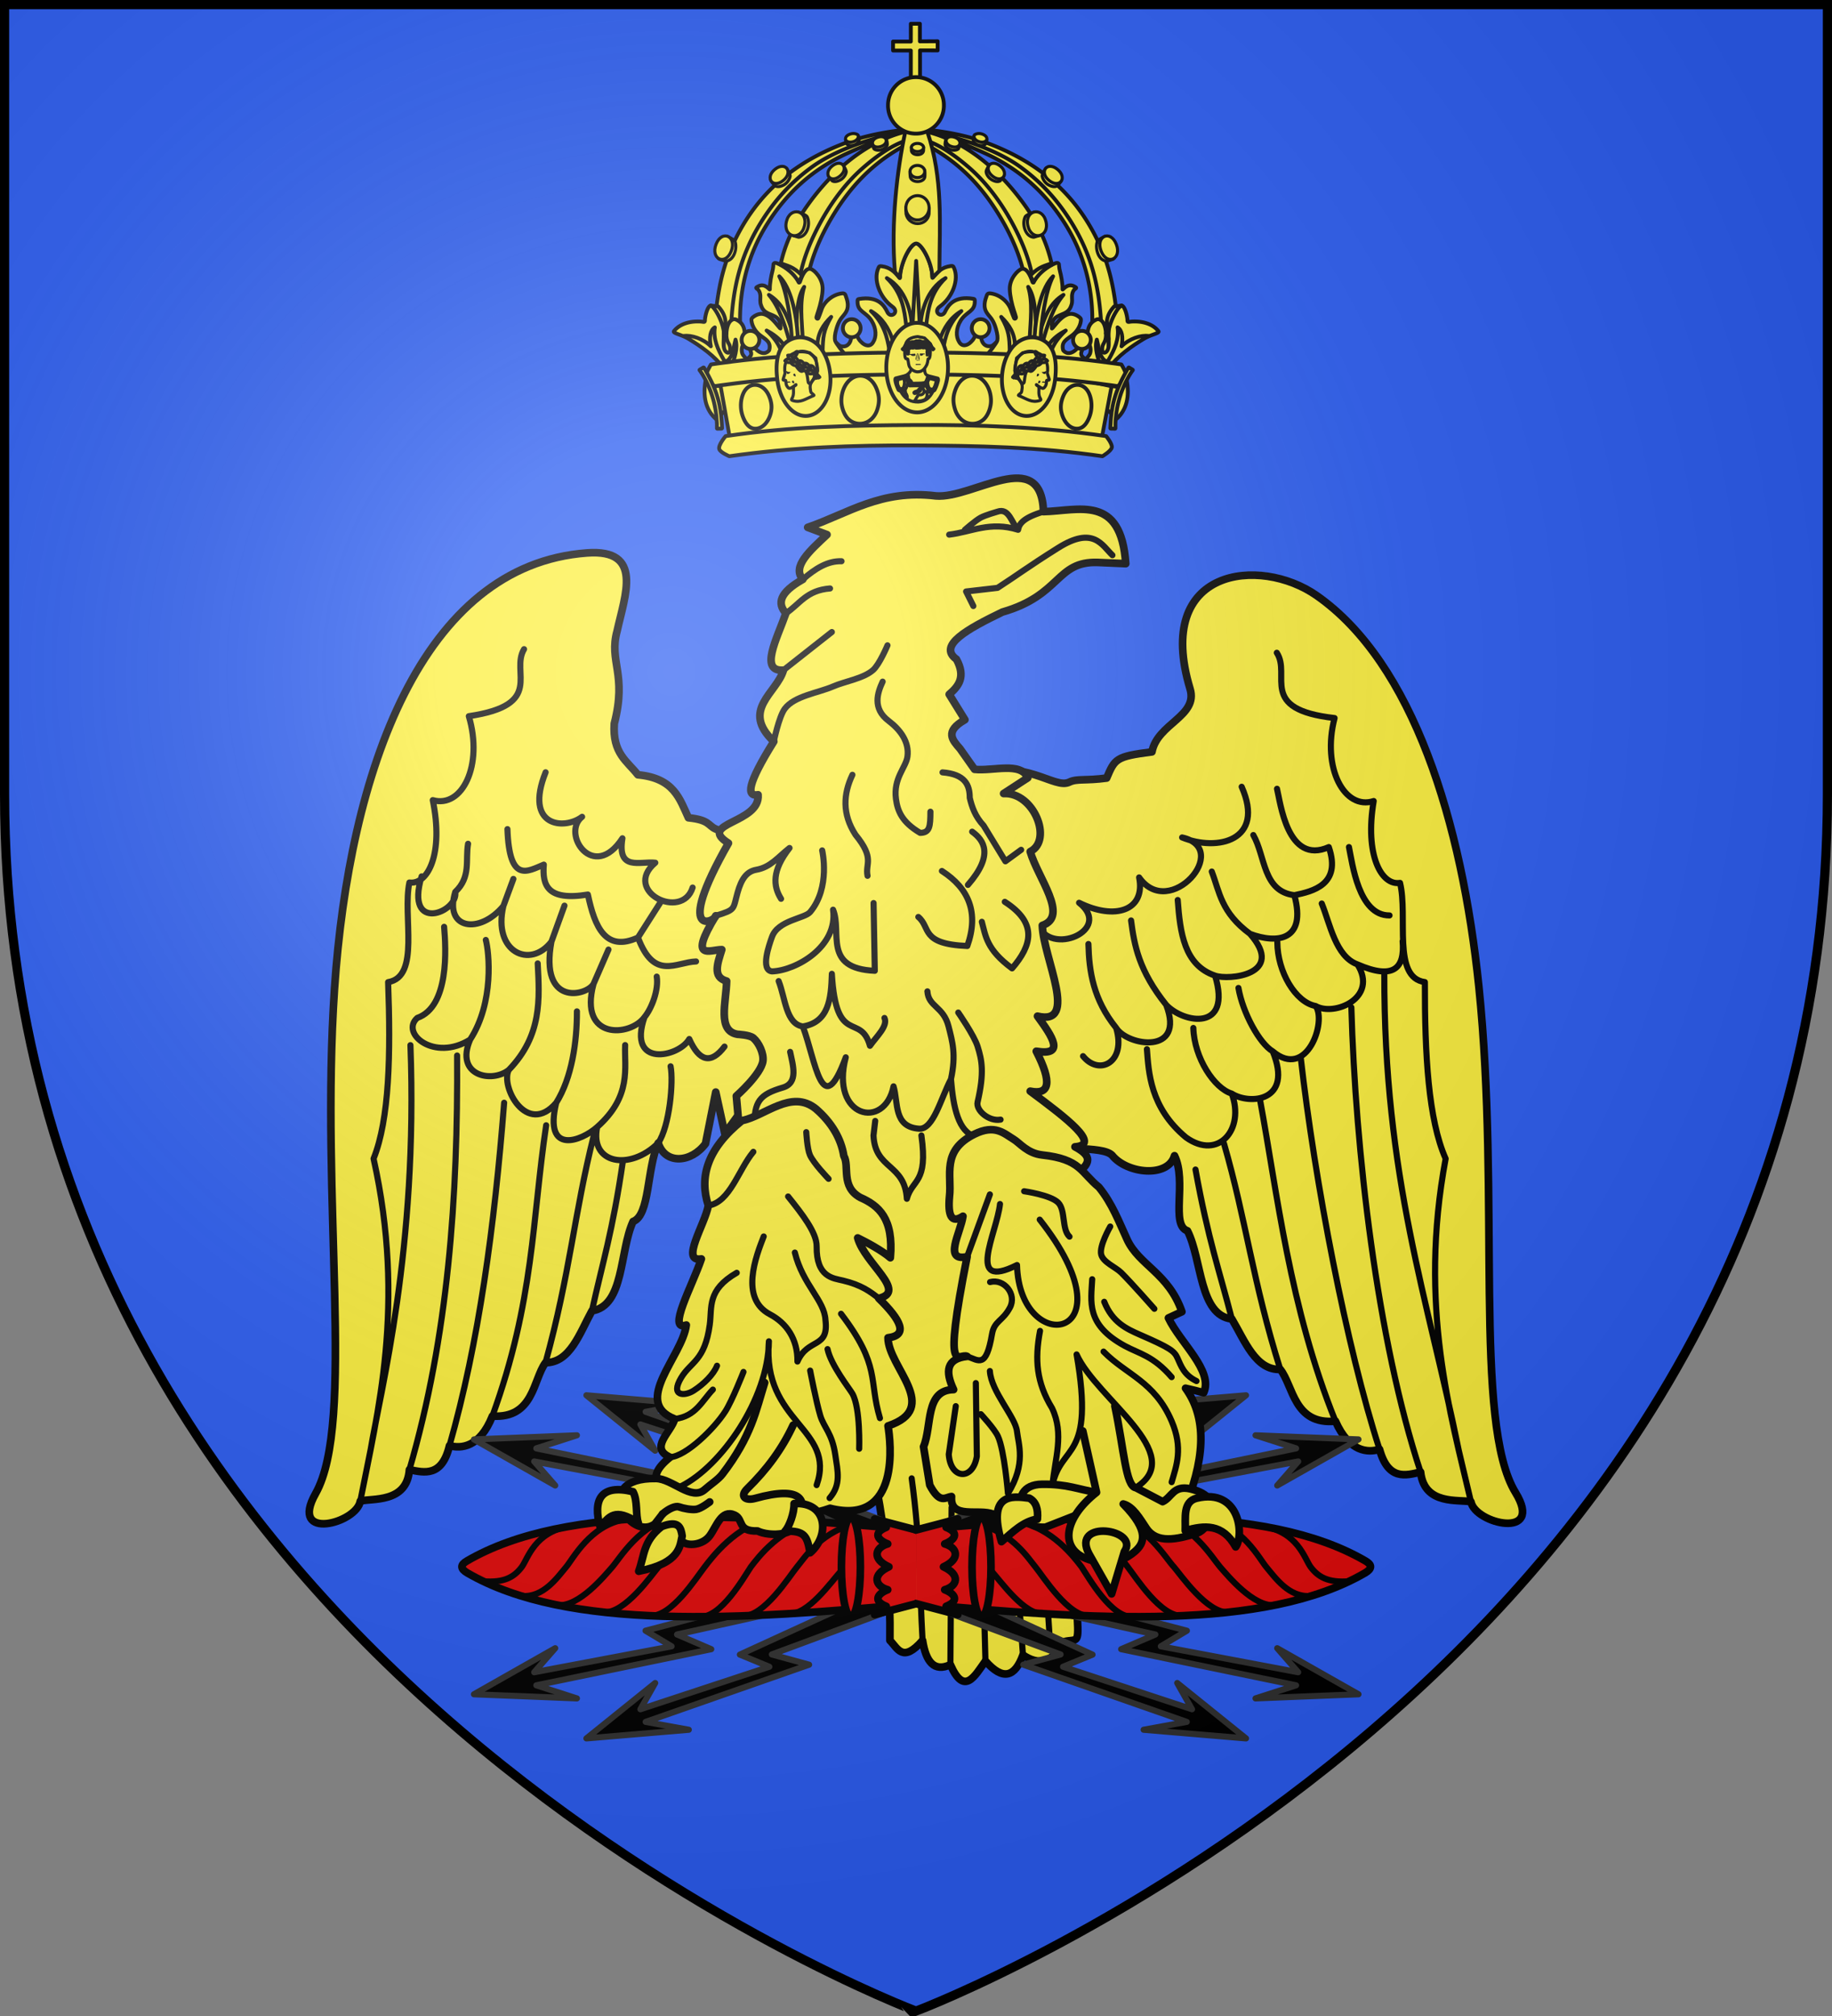
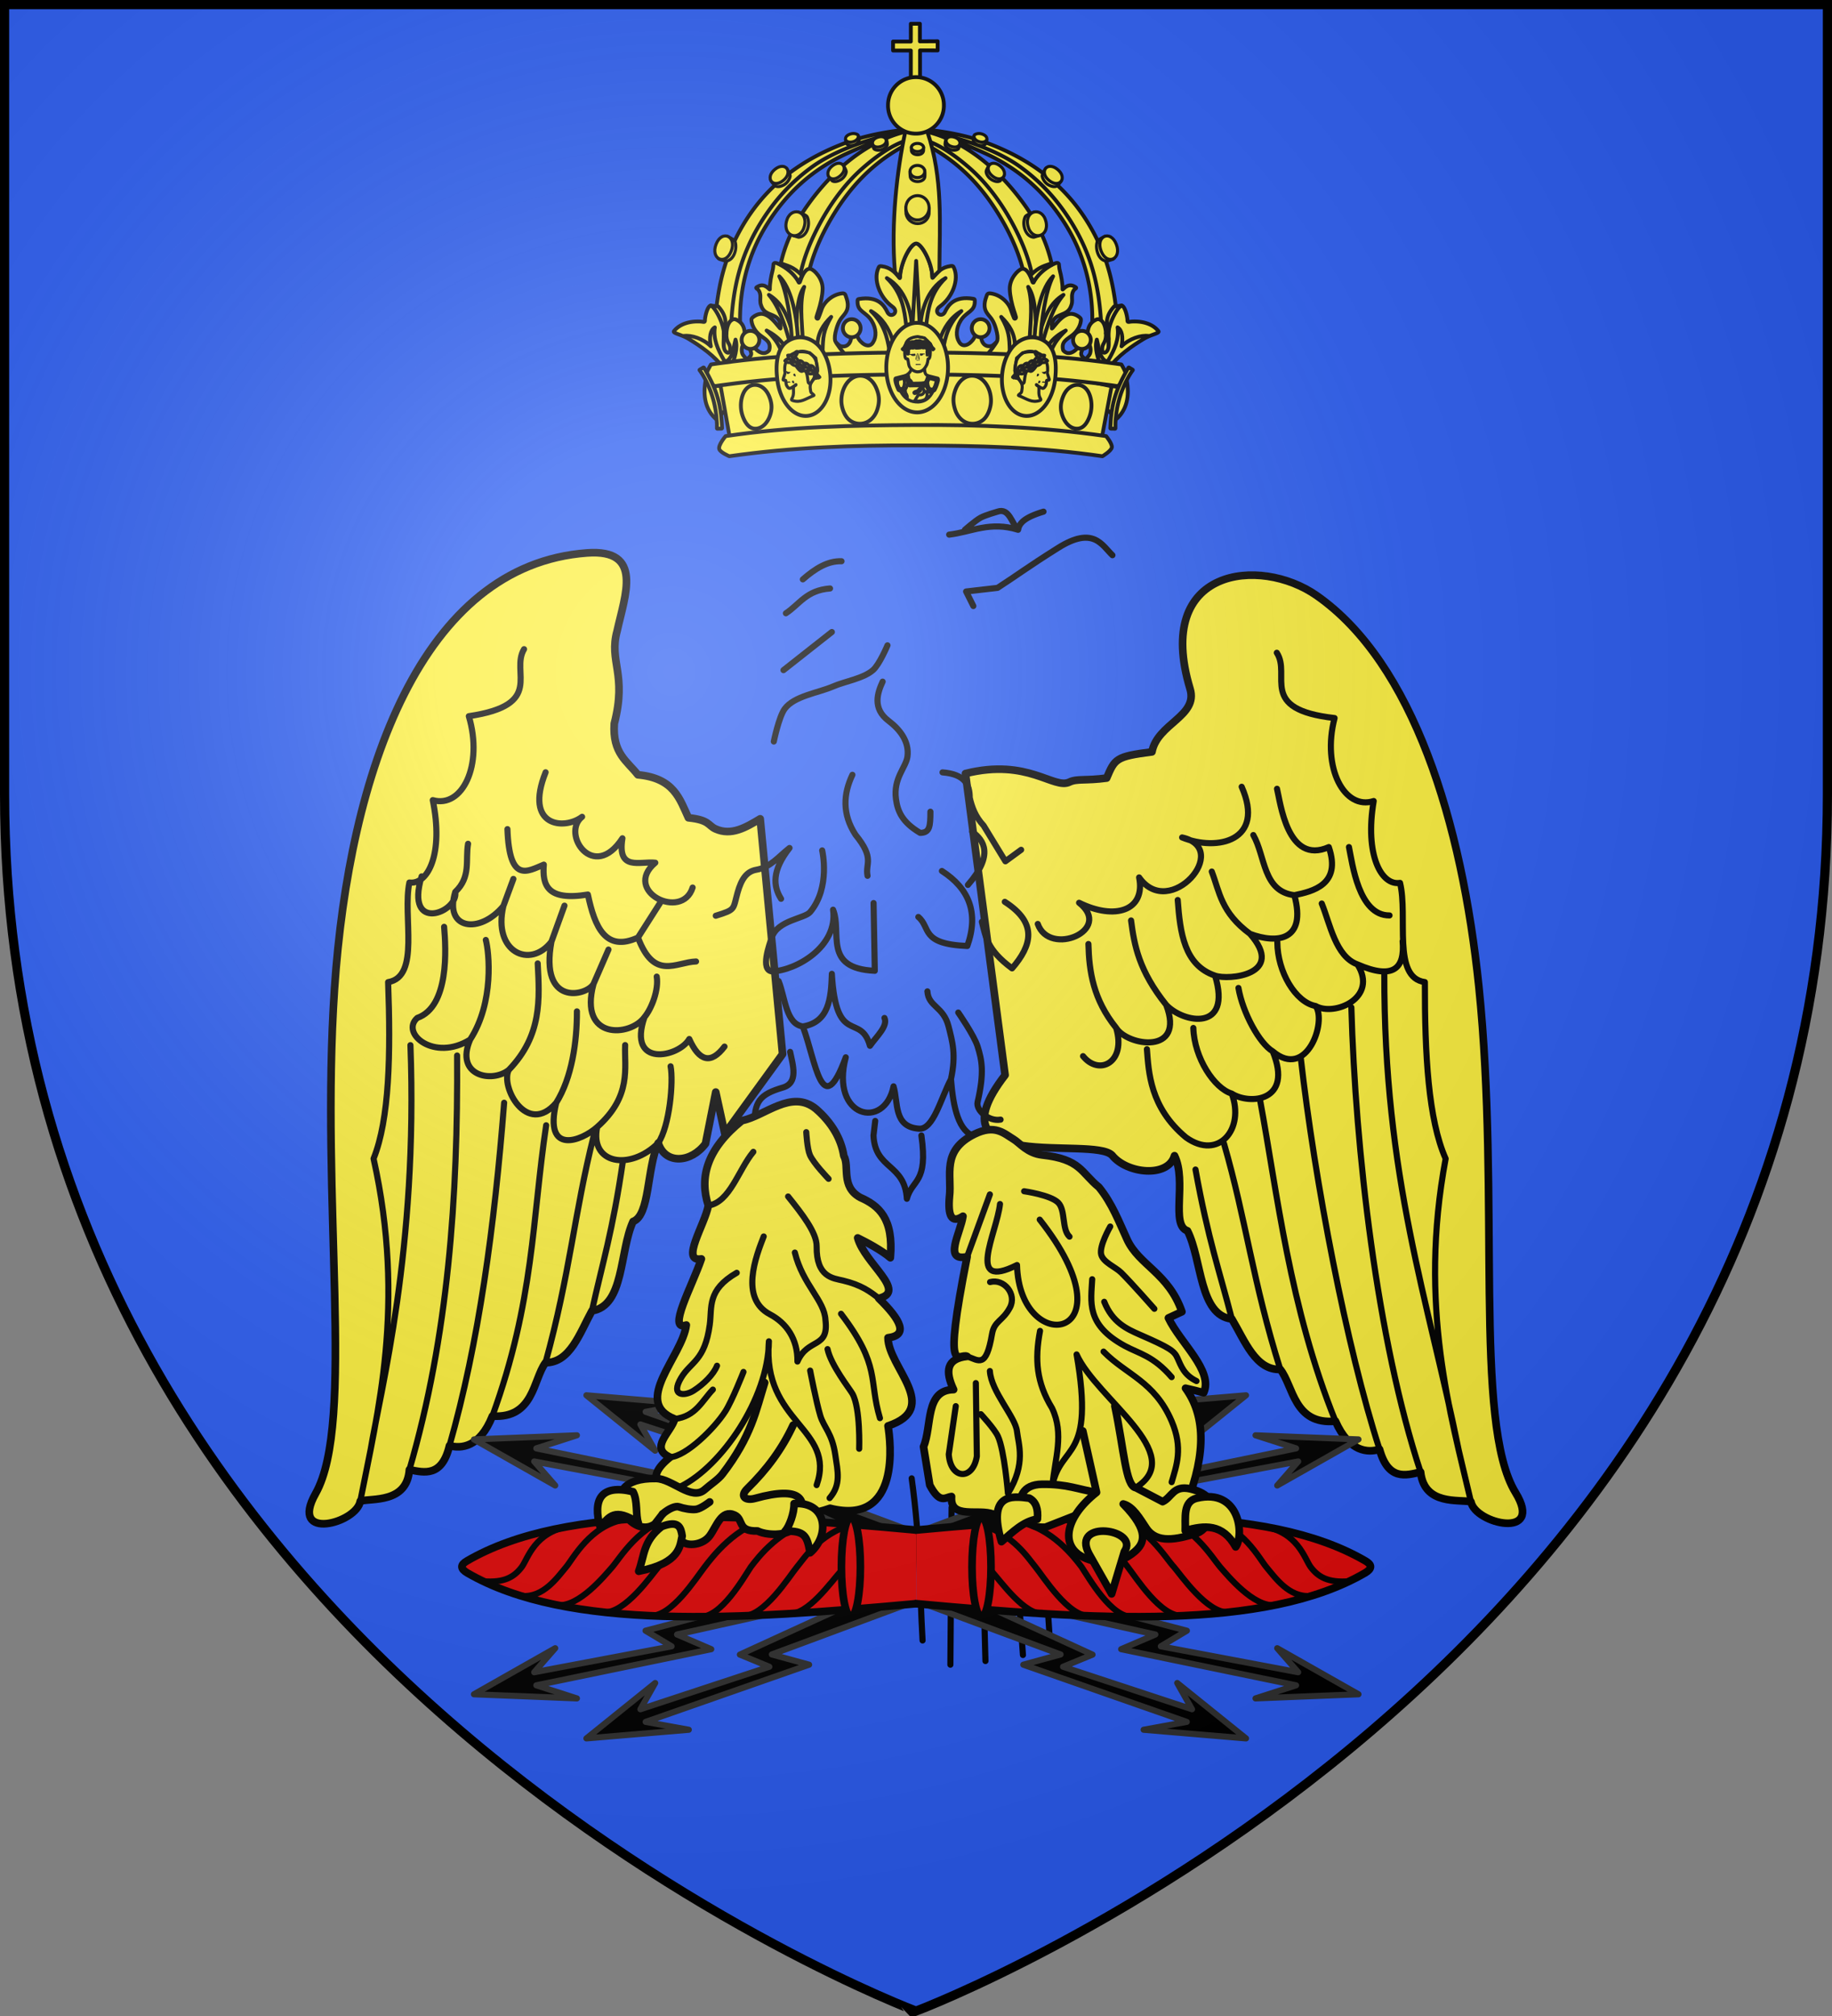
<svg xmlns="http://www.w3.org/2000/svg" xmlns:xlink="http://www.w3.org/1999/xlink" width="600" height="660">
  <rect width="100%" height="100%" fill="#808080" stroke="none" />
  <radialGradient id="d" cx="220" cy="220" r="405" gradientUnits="userSpaceOnUse">
    <stop offset="0" stop-color="#fff" stop-opacity=".31" />
    <stop offset=".19" stop-color="#fff" stop-opacity=".25" />
    <stop offset=".6" stop-color="#6b6b6b" stop-opacity=".125" />
    <stop offset="1" stop-opacity=".125" />
  </radialGradient>
  <path fill="#2b5df2" d="M1.5 1.5h597V260c0 286.31-298.5 398.5-298.5 398.5S1.5 546.31 1.5 260z" />
  <g stroke="#000" stroke-linecap="round" stroke-linejoin="round" stroke-width="2.485">
    <g stroke-width="2.483">
      <path fill="#fcef3c" d="M249.224 254.554c-4.624 2.778-9.36 5.612-14.539 3.288-2.428-1.09-1.95-2.932-8.804-3.62-2.865-6.142-4.655-12.892-16.448-13.98-3.42-4.418-8.305-6.921-7.666-16.632 4.21-16.239-1.84-20.119.926-30.132 2.529-11.572 8.661-26.698-9.752-25.365-53.859 3.898-77.38 71.289-82.16 141.613-4.693 69.043 6.869 141.096-6.158 164.187-8.809 15.615 13.412 9.638 14.538 2.453 3.68-1.003 15.172.792 15.97-10.205 4.85.985 10.61 2.427 13.038-7.82 3.661 1.017 9.856.693 13.952-9.61 13.5.853 13.222-11.863 17.271-17.357 8.01.025 11.138-9.624 15.113-16.864 10.557-1.583 8.929-19.343 13.372-29.042 5.512-2.007 4.408-17.096 8.184-25.507 2.306 7.152 10.79 6.385 15.373.205l3.334-16.77 2.95 13.515 18.783-25.86z" transform="matrix(1.007 0 0 1.007 -1.996 11.726)" />
      <path fill="none" stroke-width="1.987" d="M216.06 359.961c3.702-5.499 5-20.008 4.02-24.941m-23.876 19.744c11.375-10.113 8.78-19.338 9.099-26.646m-22.424 18.765c5.108-8.15 6.775-19.929 6.736-29.728m-51.912 2.127c10.452-3.676 9.326-22.559 8.72-29.609m8.473 36.66c7.877-12.153 6.143-28.509 5.086-32.397m7.482 42.256c10.884-11.253 9.987-23.162 9.402-34.627m-26.82-23.246c5.2-4.883 3.248-10.391 4.167-15.648m11.49 20.23 3.252-8.808m12.377 20.393 4.233-11.702m9.454 25.454 4.858-11.174m11.715 21.967c2.363-2.837 4.673-8.953 3.982-13.175m-6.097-12.703 7.41-11.61m-81.418 46.594c2.478 66.436-9.757 112.327-12.954 131.547m12.617 6.477c12.632-43.338 15.819-88.633 15.516-134.652m-2.479 126.832c9.528-33.346 14.641-71.367 17.778-111.48m-3.826 101.87c13.624-37.497 12.918-63.994 17.491-94.543m-.22 77.186c7.974-28.85 9.337-48.516 15.69-73.789m-.577 56.925c3.365-15.32 6.745-25.779 10.084-48.794m-32.165-166.314c-4.536 7.537 6.943 18.102-17.964 21.786 4.768 16.048-2.193 30.04-11.73 27.294 3.58 17.315-1.504 27.58-7.599 26.78-2.288 10.816 3.678 30.643-6.92 32.387.863 23.41.435 44.556-4.73 57.395 10.59 47.355 1.214 83.04-4.32 111.322m108.088-199.468c-3.411 10.94-23.062 1.163-12.14-8.07-4.909-.583-12.462 2.896-10.692-7.942-9.407 14.438-20.031-1.545-13.112-6.986-5.807 4.414-18.97 3.282-11.872-14.47m48.925 61.506c-6.539.201-13.595 6.32-18.881-7.783-10.517 4.824-14.058-3.362-16.295-13.98-13.329 2.188-14.85-3.12-14.332-9.721-5.391 2.207-11.199 6.16-11.836-11.546m70.601 70.7c-4.401 5.817-8.21 4.856-11.463-2.462-3.398 5.99-20.264 9.47-14.56-7.113-4.566 6.4-21.511 7.605-16.573-10.793-2.39 4.032-17.586 7.32-13.687-13.752-6.937 9.04-19.153 3.362-15.629-11.586-7.683 9.273-19.399 7.722-15.657-4.581 1.14 6.57-16.526 13.685-10.945-5.045m76.96 86.687c-9.208 9.113-22.327 6.845-19.857-5.197-5.068 4.533-17.463 9.38-13.325-7.88-9.532 11.09-18.276-5.344-15.415-10.692-5.46 4.395-17.655 1.933-12.568-9.859-11.675 7.306-22.848-2.067-17.193-7.051" transform="matrix(1.007 0 0 1.007 -1.996 11.726)" />
    </g>
    <g stroke-width="2.472">
      <path fill="#fcef3c" d="M317.13 238.626c20.205-5.06 28.612 5.258 33.706 2.755 2.388-1.174 5.21-.366 12.034-1.294 2.65-6.238 2.928-6.983 14.676-8.482 1.74-9.189 15.026-11.525 12.348-20.396-11.855-39.271 22.593-43.063 40.96-30.254 31.391 21.89 47.114 73.563 52.59 126.658 7.1 68.837-1.939 141.249 11.885 163.87 9.349 15.3-13.067 10.102-14.442 2.96-3.714-.874-15.135 1.321-16.318-9.641-4.812 1.153-10.518 2.796-13.302-7.36-3.623 1.144-9.825 1.037-14.279-9.118-13.462 1.324-13.628-11.393-17.866-16.743-8.004.305-11.467-9.23-15.692-16.326-10.606-1.213-9.599-19.019-14.378-28.558-5.578-1.812-.136-16.05-4.203-24.323-2.055 7.227-15.427 5.876-20.222-.14-6.217-6.382-59.855 6.652-34.661-25.97z" transform="matrix(1.011 0 0 1.011 -4.419 11.998)" />
      <path fill="none" stroke-width="1.978" d="M444.104 300.416c11.833 5.154 15.367 1.169 14.642-7.508m-23.91-30.47c-13.457 5.955-15.7-14.633-16.783-18.88m5.619 34.456c-10.218-1.238-9.34-12.549-13.293-19.475m-44.43 62.449c-7.441-9.24-8.76-18.225-8.988-27.163m25.187 19.69c-8.852-11.07-10.321-19.276-11.37-27.32m27.203 17.86c-9.994-3.366-11.31-13.886-12.09-24.483m23.421 10.957c-9.41-6.945-9.842-13.513-12.393-20.17m-8.342 86.094c-11.722-9.71-12.092-21.28-12.666-28.573m27.473 14.377c-5.589-1.655-12.133-11.453-12.436-21.247m53.156-20.594c-7.066-2.561-8.831-13.025-11.555-19.708m-1.986 33.185c-6.487-1.174-12.365-11.035-12.405-20.64m-1.508 35.306c-4.251-2.494-9.708-12.446-11.086-20.507m48.938-23.487c-10.035.09-12.039-16.913-13.14-22.134m11.448 40.743c-.158 66.48 14.212 105.671 24.137 154.692m-12.378 6.936c-14.137-42.87-21.127-104.454-22.43-150.455m9.128 143.094c-10.686-32.993-20.981-86.768-25.516-126.747m11.237 117.63c-14.924-36.998-18.8-73.69-24.437-104.06m6.571 87.317c-8.976-28.555-11.025-48.16-18.255-73.195m2.563 56.87c-3.898-15.195-7.641-25.529-11.78-48.413m26.339-167.334c4.796 7.374-6.307 18.333 18.713 21.145-4.205 16.205 3.24 29.946 12.676 26.868-2.973 17.43 2.465 27.512 8.528 26.499 2.665 10.73-2.606 30.752 8.047 32.125-.045 23.425 1.12 44.543 6.73 57.194-8.93 47.696 1.686 83.032 8.204 111.103m-140.333-187.12c3.791 10.814 24.616 1.985 13.38-6.86 11.627 5.736 21.597 2.564 19.45-8.206 9.905 14.1 30.227-9.328 13.928-12.942 11.438 4.648 27.008 1.08 19.294-16.413m-51.388 87.23c5.204 6.497 14.082 2.025 10.73-9.144 3.605 5.868 22.48 8.901 16.2-7.473 5.62 5.996 21.41 8.754 15.833-9.46 4.338 1.57 23.054-.208 11.331-13.526 8.736 3.274 18.404 2.3 14.36-12.515 5.963-1.23 15.332-3.41 11.163-15.576m-46.258 94.015c10.52 7.56 19.131-2.689 14.807-14.196 5.715 3.685 20.053 2.702 13.266-13.698 11.149 9.463 17.576-9.831 13.913-14.666 6.081 3.487 20.41-2.627 13.541-13.477" transform="matrix(1.011 0 0 1.011 -4.419 11.998)" />
    </g>
    <g stroke-width="2.482">
-       <path fill="#fcef3c" d="M366.299 171.757c-1.514-22.662-15.264-17.182-26.748-16.913-.783-21.663-22.969-4.087-35.007-5.114-17.91-2.208-28.567 5.739-41.695 10.227l6.294 2.36c-5.495 5.17-11.531 10.401-7.867 14.554-7.567 4.244-8.41 7.816-5.507 11.013-2.949 8.36-8.754 19.059-.787 18.488-2.18 7.493-14.016 12.917-3.146 23.207-8.714 13.946-8.951 18.003-5.114 17.307.782 9.318-20.091 9.14-9.637 15.734-18.045 31.67-4.178 25.555-4.13 23.6-9.051 14.872-1.894 11.041 1.967 11.014-1.326 4.334-3.187 8.936 1.573 10.227-.16 6.918-3.101 16.22 3.54 17.307 0 0 3.91.167 5.114 1.18 1.861 1.566 3.45 5.06 3.146 7.474-.536 4.261-8.653 11.407-8.653 11.407l1.967 22.027c27.257 44.986 48.813 93.35 47.988 154.977 2.535 2.511 4.104 7.439 10.62 0 1.094 6.946 3.763 10.349 9.047 7.867 4.514 10.292 7.903 3.7 11.407-1.18 5.723 6.534 9.615 5.127 12.193-1.966 4.937 3.342 9.485 2.803 13.374-4.327 4.02-1.023 4.859 1.169 4.327-7.474-6.294-101.09 20.064-82.917-.393-144.357 3.04-2.698 6.736-5.331-.394-9.047 8.624-.641-2.64-9.238-14.554-18.094 6.281 1.299 7.223-2.742 1.967-12.98 9.544 1.576 5.233-4.764.394-11.407 13.607 3.25 1.911-18.805 1.573-29.5 8.75-2.968-1.448-15.41-3.934-23.995 7.483-3.798 1.075-19.454-8.653-18.88l7.867-5.114c-2.26-5.304-11.328-2.099-17.307-2.753l-4.72-6.687c-2.457-2.816-5.16-5.604 1.573-9.44l-5.114-8.26c3.083-2.655 5.48-5.652 2.36-11.407-6.2-4.456 3.607-9.853 14.948-15.34 19.194-5.495 17.386-16.62 31.074-16.128z" transform="matrix(1.007 0 0 1.007 -.168 11.574)" />
      <path fill="none" stroke-width="1.986" d="M341.518 520.26c-.926-12.677-1.27-26.864-1.573-36.581m-7.08 42.875-2.754-38.155m-9.44 40.121-1.18-44.054M309.264 529.7l.393-51.134m-9.44 43.267c-.997-17.203-.674-31.766-3.54-52.708m3.16-111.47c2.24 15.765-3.003 14.072-4.73 20.582-.693-11.54-10.351-9.43-10.847-20.583l.557-4.728m-51.862-66.706c6.569-2.029 5.552-1.991 7.08-7.473 1.267-4.545 3.01-6.936 6.097-7.474 4.667-.813 7.118-4.176 10.817-7.08-5.717 7.307-5.388 12.346-2.753 16.52m52.511-41.104c7.277.59 8.86 4.027 8.85 8.26.72 3.016 1.731 6.032 4.524 9.047l7.08 11.604 5.113-3.737m-17.307 11.407c8.567-9.823 5.173-14.55 1.377-17.307m10.62 22.814c10.772 6.909 8.802 14.204 2.36 21.634-8.315-6.127-8.574-10.528-9.833-15.144m6.097 64.312c-3.819.694-8.095-3.03-7.474-5.704 2.248-9.671 1.393-13.634 0-18.093-1.135-3.633-6.293-11.014-6.293-11.014m-66.279 37.17c-.143-8.26 1.627-10.535 9.244-12.783 5.136-1.516 3.26-7.275 2.36-11.603m30.68-11.014c1.192 2.62-2.533 5.944-4.72 9.047-3.039-10.953-11.001.426-12.39-23.404-.24 8.065-.965 15.736-9.44 17.11-5.494-.814-5.682-9.209-7.867-14.75m56.051 31.86c1.72-7.961.481-12.082-.786-17.11-1.655-6.565-6.538-6.347-6.884-11.407m-40.514 11.407c4.278 11.349 6.173 31.244 13.964 10.03-5.153 19.636 12.653 23.859 15.537 9.44 1.603 5.411-.069 13.161 8.26 13.768 4.71.393 7.128-9.917 10.423-16.127.742 9.362 2.444 17.124 7.867 18.684m-30.09-147.898c-1.667 3.597-3.447 8.689 1.966 12.784 3.735 2.826 6.753 6.792 6.097 11.604-.479 3.51-4.645 7.027-3.737 13.767.53 3.934 1.962 7.523 7.867 11.013 3.178-.02 3.313-2.144 3.344-6.883M282.32 273.24c-.812-4.125 2.473-5.518-3.934-13.374-4.363-6.778-3.946-13.215-.983-19.47m6.883 41.694.394 22.028c-17.078-.763-10.547-12.543-13.57-19.864 1.66 12.07-12.115 19.81-19.864 20.06-3.864-.444-.897-8.7 0-11.21 1.94-5.435 10.635-5.98 12.39-8.064 6.768-8.034 3.933-20.06 3.933-20.06m38.941 6.687c8.73 5.64 12.112 13.506 8.26 24.387-15.375-.63-11.789-6.001-15.93-9.44m-47.004-57.035s1.638-8.03 3.54-10.62c3.077-4.193 10.965-5.2 15.733-7.277 3.858-1.68 9.803-2.553 12.98-5.31 2.118-1.838 4.72-8.064 4.72-8.064m-33.827 8.064 15.734-12.39m-14.947-6.098c4.458-2.921 6.626-7.48 14.357-8.063m-8.85-2.95c3.979-3.484 8.087-6.066 12.587-5.9m57.428-10.227c-2.078-2.08-2.92-7.245-6.687-5.9 0 0-3.967 1.126-5.507 1.966-1.699.927-5.113 3.934-5.113 3.934m25.567-5.9c-6.56 1.966-7.925 3.933-8.26 5.9-9.166-2.86-15.121.7-22.42 1.573m53.1 6.687c-3.417-3.269-6.193-9.599-17.7-2.36-10.149 6.385-13.254 8.845-19.667 12.98l-10.227 1.18 2.36 4.72" transform="matrix(1.007 0 0 1.007 -.168 11.574)" />
    </g>
    <g stroke-width="2.481" transform="matrix(1.008 0 0 1.008 -5.834 11.04)">
      <g id="b" stroke="#000" stroke-linecap="round" stroke-linejoin="round" stroke-width="2.481">
        <use xlink:href="#a" width="600" height="660" stroke-linejoin="bevel" transform="matrix(1 0 0 -1 0 995.867)" />
        <path id="a" fill-rule="evenodd" stroke="#313131" stroke-linecap="round" stroke-linejoin="round" stroke-width="1.985" d="m213.86 544.185 4.808-8.527-22.352 17.996 33.27-2.81-14.017-2.558 53.11-18.576-12.108-3.326 44.404-16.5-.096-8.504-54.7 25.056 9.58 3.946-41.9 13.803zm-34.496-12.023 6.818-7.805-26.407 14.963 33.451 1.34-13.18-4.249 56.84-11.735-11.112-4.77 58.474-13.033 1.547-6.637-70.267 18.437 8.47 5.07z" />
        <path fill="#e20909" d="M303.474 485.983c-57.559-5.272-113.46-8.952-145.99 10.045-1.043.61-1.636 1.226-1.611 1.898.024.673.667 1.35 1.764 1.987 32.553 18.898 88.369 15.248 145.838 9.984" />
        <path fill="none" stroke-width="1.985" d="M279.24 499.032c-3.5 3.91-10.986 14.599-17.152 14.111m2.675-15.212c-2.454 2.962-10.834 16.468-17.759 15.92m2.76-15.92c-2.358 3.505-9.774 16.736-16.7 16.189m16.7-16.189c2.247-2.952 9.652-12.783 20.817-14.668m-35.815 14.668c-2.836 3.641-10.881 16.415-17.806 15.867m17.806-15.867c2.151-2.816 10.218-13.648 21.383-15.533m-36.382 15.533c-2.071 2.351-10.89 15.276-17.814 14.728m17.814-14.728c2.534-2.612 9.206-14.242 20.37-16.128m-35.368 16.128c-2.55 2.894-10.82 13-17.744 12.452m17.744-12.452c2.438-2.816 9.206-14.242 20.37-16.128m-35.368 16.128c-2.931 3.505-7.43 10.004-14.355 9.457m14.355-9.457c2.151-2.544 7.77-13.474 18.935-15.359m-33.355 15.36c2.009-2.813 4.146-11.251 15.31-13.136m-15.31 13.135c-2.47 3.295-5.666 5.23-12.59 4.683m102.002-4.683c2.151-2.544 7.22-10.747 17.91-13.76" />
        <ellipse cx="-497.961" cy="282.255" fill="#e20909" rx="16.175" ry="3.084" transform="rotate(-90)" />
-         <path fill="#e20909" d="M303.474 485.955 289.96 482.4l3.789 2.694c-4.543 1.815-2.67 4.198.469 5.388-4.056 1.13-5.273 4.86.39 7.444-5.663 2.585-4.446 6.314-.39 7.444-3.139 1.19-5.012 3.574-.47 5.388l-3.788 2.694 13.514-3.555" />
      </g>
      <use xlink:href="#b" width="100%" height="100%" transform="matrix(-1 0 0 1 606.949 0)" />
    </g>
    <path fill="#fcef3c" d="M267.54 348.815c-8.008-6.479-16.563 2.353-24.07 3.836-11.402 9.214-13.946 18.428-10.952 27.642-1.055 6.057-9.243 18.535-2.264 17.362-2.965 8.732-11.316 23.786-4.907 21.514-1.258 10.19-17.84 25.097-3.775 30.572-1.082 4.239-8.415 9.415-1.51 12.455-9.31 7.527-2.67 10.554 5.285 13.21l29.44 4.152c5.455-.003 7.114 2.842 17.362-.754 23.174 5.847 19.701-21.878 18.872-26.798 17.542-5.869.005-19.123 0-28.685 6.677-.808 4.235-5.733-3.02-12.833 9.482-2.172-4.589-11.352-6.854-19.666 3.032 1.483 7.999 4.166 10.628 6.456 1.133-12.872-3.825-16.99-9.813-19.627-6.429-3.532-3.395-10.223-5.335-13.523-.867-5.627-4.014-10.928-9.087-15.313z" transform="translate(-1.93 12.102) scale(1.006)" />
    <path fill="none" stroke-width="1.988" d="M271.668 371.6s-4.899-5.056-6.081-7.77c-.902-2.07-1.183-7.432-1.183-7.432m23.597 54.09c-2.792-2.234-5.734-4.372-11.603-5.778-3.278-.786-8.732-1.042-8.615-11.15.05-4.405-4.65-10.424-9.291-16.216m-25.974 2.949c7.055-1.053 9.777-11.636 14.656-17.476m28.548 52.704c13.007 17.06 8.927 21.513 12.669 33.953m-46.622-47.298c-9.739 5.63-8.004 11.146-8.784 16.892-1.604 11.806-6.156 12.011-9.29 17.23-3.7 6.158 1.135 6.097 4.053 4.223 3.236-2.078 6.499-5.263 7.602-8.108m36.656 43.075c3.799-4.392 2.626-8.711 1.858-14.02-1.031-7.124-3.708-8.892-4.899-12.839-1.3-4.307-3.296-14.63-3.296-14.63m5.661-6.992c1.11 5.272 7.227 12.956 8.108 14.527 2.647 4.721 2.196 17.906 2.196 17.906m-60.062-9.699c6.867-.802 8.868-5.861 12.426-9.558m-13.935 22.013c5.32-.354 14.469-9.408 17.99-14.918 2.282-3.573 5.912-12.838 5.912-12.838m23.818 36.825c6.442-18.503-17.793-20.215-15.541-46.792-.233 18.804-15.519 40.643-28.548 47.13m36.994-76.015c2.61 10.525 9.678 15.556 9.966 21.96 1.167 9.477-5.715 5.694-9.122 13.513.11-7.402-3.637-12.572-8.952-15.372-9.89-5.208-4.526-18.918-2.027-25.338" transform="translate(-1.93 12.102) scale(1.006)" />
    <path fill="#fcef3c" d="M341.21 363.83c-4.797-.524-7.314-3.907-9.237-5.067-3.189-1.924-6.101-5.024-12.838-1.69-10.843 5.367-7.282 13.358-8.108 20.271-.554 6.175.596 8.943 4.391 6.42-.775 5.394-6.537 14.87 1.352 13.175-8.111 40.759-2.577 31.137 0 32.433-6.748.721-7.2 4.877-4.392 10.811-9.371.089-6.988 11.931-9.798 18.581l2.028 12.5c3.312 6.292 5.008 3.965 7.094 3.717-.608 7.595 9.01 3.829 13.514 5.743l62.839-3.04c6.946-17.552 5.926-29.527-.175-37.946 2.104.487 4.236.973 5.918 1.459 3.195-7.172-7.658-16.217-11.487-24.325l4.392-2.027c-4.373-12.572-13.947-15.106-17.826-23.486-2.612-5.642-4.855-11.736-9.201-17.055-5.924-4.828-5.908-9.1-18.466-10.473z" transform="translate(-1.93 12.102) scale(1.006)" />
    <path fill="none" stroke-width="1.988" d="m316.77 396.94 7.412-20.27m16.328 44.41c-1.757 9.361-1.188 16.765 3.918 25.144 4.03 8.469.896 16.402.135 25.005M313.08 445.57l-2.286 15.674c.544 8.164 7.837 8.708 9.143.653l-.326-23.837m4.571-3.919c.409 6.715 8.291 14.901 8.817 19.593.474 4.227 3.034 10.565-2.939 20.245 0 0-1.142-14.07-3.265-18.613-1.153-2.467-5.551-7.184-5.551-7.184m56.491-34.286s-7.377-8.389-10.776-11.756c-1.872-1.855-5.844-3.333-6.53-5.878-.75-2.781 2.938-9.143 2.938-9.143m-1.959 24.49c2.684 6.68 7.162 8.772 11.756 10.777 9.702 4.233 11.048 5.242 12.082 7.51 1.186 2.603 2.098 5.517 6.204 7.51m-67.206-32.216c4.584-1.202 8.78 3.973 6.465 8.313-2.387 4.477-5.09 4.275-5.835 8.634-1.923 11.241-4.224 8.595-8.104 7.234m18.557-53.736s8.605 1.216 11.084 3.695 1.11 8.716 3.694 11.083m-9.698-5.542c31.02 39.314-6.543 45.421-7.389 14.778-16.925 8.459-6.583-10.35-5.541-19.858m55.878 56.34c-5.968-6.938-10.559-7.615-15.24-10.16-12.861-6.99-10.952-14.47-10.621-21.704m3.694 23.552c7.39 7.542 16.624 9.687 22.167 22.628 3.769 8.8 1.59 14.43 0 19.857m-11.563 1.705c17.02-10.81-12.919-28.845-19.378-43.267 6.025 34.686-5.007 28.861-7.85 42.486" transform="translate(-1.93 12.102) scale(1.006)" />
    <g fill="#fcef3c" stroke-width="1.574">
      <path d="M610.796 231.18c2.26 4.865 5.37 9.1 9.46 13.11 1.641 1.61.353 2.538-1.592 1.999-9.952-2.76-10.253.702-9.5 3.205.115 4.859 6.674 4.658 8.992 3.503 4.251.133 2.79-2.405 4.714-3.274 2.728-1.233 3.716 2.326 5.128 4.263 1.411 1.936 4.542 2.203 5.608 1.22 2.144-1.977 8.29-.535 4.112-5.712l1.592 2.056c5.1 3.814 13.44-9.605-.221-9.366-3.417.06-7.34 4.682-10.051 2.285-1.314-1.162-2.781-2.061-3.655-3.198-6.013-7.825-6.938-13.174-8.715-18.857" transform="matrix(-1.588 0 0 1.588 1229.71 99.445)" />
      <path d="M637.718 249.494c-1.286-1.125-2.693-1.705-3.367-1.463-.922.332-2.582.65-3.551.508-1.044-.154-2.79-1.523-2.79-1.523" transform="matrix(-1.588 0 0 1.588 1229.71 99.445)" />
      <path d="M648.214 245.044c3.73-.577 6.054-1.743 11.24-1.674 4.04.055 4.925 2.803 4.306 5.262-.48 1.907-1.745 3.817-5.023 3.588l-8.849-3.468" transform="matrix(-1.588 0 0 1.588 1388.494 99.445)" />
      <path d="m651.047 232.39-2.833 12.655c6.781 5.363 7.588 11.487 2.153 13.632-2.926 1.155-6.606 1.513-10.045-1.435-1.95-1.672-3.11-4.185 2.391-9.806-2.051.532-3.39 2.948-4.783 5.023-2.124 3.161-6.192 2.364-10.524.956-2.356-.765-6.367-7.277 1.436-9.088 3.556-.826 3.828 1.752 5.74 2.63l5.5-2.87c2.125-.237 2.456-7.843 4.35-16.841" transform="matrix(-1.588 0 0 1.588 1388.494 99.445)" />
      <path d="M627.526 246.24c-8.84-2.092-9.797 7.557-8.012 10.045 2.684-4.84 6.461-4.487 10.404-3.348-.097-2.621.55-6-2.392-6.697zm34.56 0c-1.412.752-1.855 2.28-1.674 4.305 2.912.453 5.113 2.683 7.414 4.664 2.932-10.015-2.116-9.453-5.74-8.969zm-12.317 11.48c3.799-7.172-10.532-5.135-7.295-.478l2.63 8.73zm94.053-12.817c6.8-1.64 8.288 1.797 6.764 7.356-1.82-2.23-3.004-4.128-7.864-.93.599-1.634.071-4.554 1.1-6.426zm-5.92 7.187c3.848 3.005 3.521 5.926 4.736 9.217-8.724-1.72-8.474-5.3-8.963-7.272.274-1.708.643-3.327 4.228-1.945zm-30.61 5.412c.651-3.464 1-4.526 5.159-4.482-.851-.874-1.896-3.684-1.86-5.665-6.926-.427-7.39 6.676-3.299 10.147z" transform="matrix(-1.588 0 0 1.588 1388.494 99.445)" />
    </g>
  </g>
  <g stroke="#000" stroke-linecap="round" stroke-linejoin="round" stroke-width=".993">
    <path fill="#fcef3c" d="m353.385 112.93-4.134-.67-1.275 4.69c-.12.289 0 .327.213.523l3.055 2.792zm-106.61-.205 4.133-.67 1.275 4.69c.121.29.001.328-.213.524l-3.055 2.792z" transform="matrix(1.259 0 0 1.259 -77.43 -15.269)" />
    <path fill="#fcef3c" d="m248.813 111.756 2.85 15.951c35.218-4.498 61.575-1.143 96.161-.14l2.84-14.999c-34.875-7.759-73.144-6.693-101.851-.812z" transform="matrix(1.259 0 0 1.259 -77.43 -15.269)" />
    <g fill="#fcef3c">
      <path d="M319.639 104.383c2.413.133 2.934-3.352 1.558-3.608-.908.544-1.232 1.206-1.829 1.333-2.159.459-2.875-1.775-2.585-3.131-.547-.014-1.52-.099-1.531-.018-.103.712-.433 1.417-1.14 2.066-.959 1.02-2.39 1.357-3.123-.018-.834-1.313-.852-3.454.429-5.53 1.497-2.384 3.739-2.273 3.662-5.057 0-.41-.006-.534-.378-.599-4.934-.821-6.528 1.695-7.288 3.229-.835 2.129-3.47.168-1.338-1.282 3.252-2.385 4.934-6.94 3.615-9.926-.202-.57-.407-.596-.93-.532-2.114.3-3.222 1.369-4.34 2.721-.412.578-.412.342-.428-.349-.088-3.251-2.777-8.24-4.164-8.24-1.387 0-4.075 5.042-4.163 8.294-.017.69-.017.926-.43.348-1.117-1.352-2.225-2.422-4.339-2.72-.523-.065-.728-.038-.93.531-1.32 2.987.363 7.541 3.615 9.927 2.132 1.45-.503 3.41-1.338 1.281-.76-1.533-2.354-4.05-7.288-3.228-.372.065-.378.189-.378.598-.077 2.784 2.165 2.673 3.662 5.058 1.281 2.075 1.263 4.217.43 5.53-.734 1.375-2.165 1.037-3.124.017-.707-.649-1.037-1.354-1.14-2.066-.011-.08-.984.005-1.531.018.29 1.356-.427 3.59-2.586 3.13-.596-.126-.92-.787-1.828-1.332-1.376.257-.855 3.741 1.558 3.609" transform="matrix(1.259 0 0 1.259 -77.43 -15.269)" />
      <path fill-rule="evenodd" d="M306.836 103.136c.493-3.373 1.508-7.032 4.76-10.12-2.984 1.736-4.633 4.58-5.524 7.198-.178.58.458 1.445.764 2.922zm-4.39-6.419c.423-3.907 1.064-8.518 5.027-12.282-5.02 2.922-6.262 8.977-6.47 11.823zm-9.613 6.419c-.493-3.373-1.508-7.032-4.76-10.12 2.984 1.736 4.633 4.58 5.523 7.198.178.58-.458 1.445-.763 2.922zm4.389-6.419c-.422-3.907-1.063-8.518-5.026-12.282 5.02 2.922 6.262 8.977 6.47 11.823z" transform="matrix(1.259 0 0 1.259 -77.43 -15.269)" />
      <path d="m300.992 100.779-1.163-20.816-1.163 20.816" transform="matrix(1.259 0 0 1.259 -77.43 -15.269)" />
    </g>
    <g transform="matrix(1.259 0 0 1.259 -77.43 -15.269)">
      <g id="c" stroke="#000" stroke-linecap="round" stroke-linejoin="round" stroke-width=".993">
        <path fill="#fcef3c" stroke="none" d="M297.285 45.998c-8.188-.155-17.479 4.058-18.164 4.3-9.729 3.444-16.264 9.318-23.115 18.306-1.71 2.243-4.048 6.602-5.858 12.2-1.102 3.413-1.917 7.743-2.539 11.01 2.037 4.392 4.125 6.745 6.338 3.979l.87-10.092c.415-4.82 3.348-10.698 6.886-16.164 3.803-5.876 9.154-11.64 17-16.08l13.46-5.373c-8.368 3.536-14.355 9.129-20.595 17.314-2.753 3.612-5.135 8.359-6.902 14.995 1.773.944 3.725 1.836 4.98 2.927l.301.116c.772-.287 1.707 1.54 2.16-1.344 1.197-4.688 3.57-10.085 7.108-15.551 3.803-5.876 8.898-11.64 16.744-16.08l.045-1.178c-.167.051-.335.118-.502.176.618-.35 1.035-.566 1.035-.566l.25-2.489a48.306 48.306 0 0 0-3.1 1.067l-.185-.057z" />
        <path fill="none" d="M251.771 95.287c.281-4.14.848-8.296 1.976-12.404 1.593-5.795 4.43-11.622 8.573-17.118a48.974 48.974 0 0 1 10.666-10.404c5.317-3.794 13.672-6.871 20.305-8.266 1.073-.226 3.034-.594 3.996-.728m-7.545 2.401c-2.121.706-6.016 2.384-7.992 3.3-8.68 4.027-15.268 9.85-20.49 18.008-4.9 7.657-7.377 16.526-7.24 25.818M264.576 80.8c1.232-5.556 3.697-10.594 6.703-14.874 6.974-9.933 16.048-17.214 26.033-19.615m-.863 2.643c-3.606 1.344-7.607 4.288-10.788 7.12-4.785 4.26-8.865 9.991-11.994 16.34-1.527 3.099-2.827 6.344-3.662 9.744-.097.398-.16.829-.244 1.232m27.692-37.56c-5.477.528-11.116 1.63-16.016 3.46-6.362 2.377-12.047 5.554-16.85 9.666-5.34 4.573-9.228 10-12.053 15.952-2.55 5.374-3.869 10.705-4.646 17.002m21.758-8.59.301.116c.773.113 1.657 3.512 2.16-1.344 1.197-4.688 3.57-10.085 7.108-15.551 3.803-5.876 8.898-11.64 16.744-16.08" />
        <path fill="#fcef3c" d="m245.1 110.804 1.229-.759c1.64 5.615 2.213 9.147 1.784 10.721l-.175.489c-2.906-2.408-3.68-6.169-2.838-10.45zM254.244 107.18c.16.11.797-.27 1.582-1.567.179-.295 1.046-.798 1.095-1.395.063-.764-.705-1.645-.512-2.045.274-.567 1.102.117 1.158.13 2.186 2.651 3.63 1.433 4.024.918.615-2.283-.972-2.81-2.454-4-1.007-.81-1.965-2.164-2.147-3.656-.1-.608.13-.763.564-1.099.823-.595 1.677-.815 2.415-.689 1.67.286 3.078 2.072 3.894 3.066.443.54.697.869.692.649-.005-.15-.007-.298-.011-.437.051-.875-.294-1.726-.889-2.263-1.309-1.158-3.435-.854-4.177-3.29-.34-.879-.135-1.63-.18-2.478-.054-.932-.468-1.594-.908-1.819-.422-.299.01-.42.292-.594 1.905-1.053 3.092 1.157 3.083.75-.037-1.6.397-3.7.647-4.616.288-1.059.252-1.837.277-1.898.16-.391.51-.438.959-.25 1.568.66 4.53 2.185 5.525 4.626.265.573.348.425.508-.026.484-1.446 1.41-3.468 2.71-3.13.94.243 3.176 2.486 3.1 5.241-.053 1.878-.58 3.993-1.08 5.572-.206.653-.42 1.235-.516 1.655-.12.376.319.67.485.323.213-.449.481-1.246.778-2.038.574-2.031 2.736-4.012 5.211-4.383.535-.082.943-.04 1.134.592.14.463.479 1.246.533 2.15.12 1.98-.95 2.662-1.835 3.905-.572.83-.854 1.651-1.124 2.562-.425 1.444-.48 2.39-.35 3.023.13.597 2.308 3.482 2.859 3.79M249.778 99.336h2.245v4.761h-2.245z" />
        <path fill="#fcef3c" d="M249.827 108.26c-6.212-9.217-13.84-8.986-12.984-10.054 1.616-2.018 4.542-2.676 7.176-2.442.84.143.87.126.877-.627.244-2 .937-3.526 1.503-3.551 1.6.737 2.66 2.636 3.068 4.173.55 2.261.198 4.757.278 6.202.036.662.273 1.53.905 1.829.45.189.707-.092.774-.475.02-.127.027-.287.023-.49a2.522 2.522 0 0 0-.305-1.218c-.322-.597-.781-1.275-.654-3.003.181-2.46 1.097-3.195 1.67-3.411.46-.198.892.057 1.255.263 2.55 1.458 1.795 4.768 1.294 6.498a3.006 3.006 0 0 0-.11 2.086c.225.757 2.287 2.588 2.457 2.784" />
        <path fill="#fcef3c" d="M239.357 99.486c2.018-.28 5.043.696 7.06 2.694-.492-2.308-.129-4.276 1.034-4.928-.455 3.046.773 5.728 2.341 8.46.73.959 1.68-.534 1.998-1.188.609-1.29.57-2.318 1.048-4.087.674 2.234-.27 4.845-1.102 7.203l-1.826.436-1.023-1.304c-2.706-3.107-6.433-5.478-9.53-7.286z" />
        <path d="M260.926 98.077c1.906 1.796 2.879 3.227 3.585 4.817.295-.637.627-.842.785-1.199-1.087-1.598-2.634-2.708-4.37-3.618zm.59-9.279c2.674 3.126 4.172 7.874 5.28 11.824l1.318-.596c-1.72-5.914-3.14-9.134-6.598-11.228zm9.19-2.078c-1.253 3.915-.613 8.96-.41 13.032l-1.527.108c-.193-6.06.183-10.697 1.937-13.14zm7.019 7.807c-2.093 3.608-2.123 5.307-2.23 8.843l-1.33-1.209c-.08-3.278 1.479-5.607 3.56-7.634z" style="fill:#fcef3c;fill-rule:evenodd;stroke:#000;stroke-width:.993;stroke-linecap:round;stroke-linejoin:round" />
        <path d="M264.219 83.972c2.068 3.994 3.096 12.13 3.265 16.414l1.582-.403c-.011-.255.002.107-.013-.147-.391-6.548-1.9-12.995-4.834-15.864z" style="fill:#fcef3c;fill-rule:evenodd;stroke:#000;stroke-width:.993;stroke-linecap:round;stroke-linejoin:round" />
        <path d="M258.52 102.005a2.305 2.346 0 0 1-2.305 2.346 2.305 2.346 0 0 1-2.305-2.346 2.305 2.346 0 0 1 2.305-2.346 2.305 2.346 0 0 1 2.305 2.346zm26.355-2.882a2.305 2.346 0 0 1-2.304 2.346 2.305 2.346 0 0 1-2.305-2.346 2.305 2.346 0 0 1 2.305-2.346 2.305 2.346 0 0 1 2.304 2.346z" style="fill:#fcef3c;fill-rule:evenodd;stroke:#000;stroke-width:.993;stroke-linecap:round;stroke-linejoin:round" transform="rotate(-.334) skewX(-.044)" />
        <path fill="#fcef3c" d="m246.4 91.586 1.931.22c2.885 3.129 1.456 5.142 2.16 7.006l-.713 1.489c.63-3.497-2.582-8.71-3.379-8.715zm18.195-11.01c1.708.7 3.171.777 5.541 3.17l-.83 1.837c-.84-1.612-2.274-3.167-4.77-4.622zM246.452 106.9s-1.576 2.45-1.269 3.605c.253.957 2.298 2.028 2.298 2.028s8.803-1.347 18.488-2.005c9.774-.665 20.334-1.023 33.705-1.023l.005-5.712c-13.673 0-24.228.36-34.218 1.038-9.99.678-19.009 2.07-19.009 2.07z" />
        <path fill="#fcef3c" d="M277.457 109.275c.589 5.655-2.038 10.574-5.866 10.987s-7.256-3.888-7.903-9.536c-.623-5.431.548-8.5 2.74-9.898 3.154-2.01 6.606-.68 8.519 1.766 1.318 1.685 2.235 4.035 2.51 6.681zM243.678 108.167l.576-.338c.332-.257.36-.115.524.167 3.039 5.265 4.276 8.938 4.54 15.118.016.379.101.473-.3.478l-.713.01c-.346.049-.3-.074-.298-.342 0-.392 0-.766-.01-1.124-.235-4.461-1.288-8.134-3.253-11.752a17.898 17.898 0 0 0-1.12-1.81c-.193-.242-.217-.247.054-.407zM258.284 123.588c-1.912.188-2.945-1.561-3.516-3.064-.765-2.013-.689-4.292.086-6.062.907-2.073 2.866-2.8 4.607-1.84 1.382.764 2.074 2.155 2.477 3.546.383 1.32.372 2.635-.171 4.144-.544 1.509-1.734 3.105-3.483 3.276zm27.07-1.278a4.274 4.274 0 0 1-3.717-1.867c-.889-1.273-1.255-2.938-1.26-4.056-.013-3.62 2.198-6.554 4.91-6.554.669 0 1.314.166 1.888.502 1.474.863 2.243 2.331 2.68 3.835.414 1.428.402 2.85-.197 4.615-.599 1.765-2.112 3.442-4.303 3.525z" />
        <g stroke-width=".794">
          <path fill="#fcef3c" d="M266.93 104.625c1.85-1.368 3.425-1.063 5.199-.779l1.592 1.39.463 3.344-1.19 2.294-.74 1.118-.42-.284c-.29-.199-.139-3.921-1.543-3.079-.871.523-2.16-2.195-2.356-2.387-.542-.536 1.2-1.954 1.013-2.642-.147-.54-1.806 1.522-2.018 1.025z" />
          <path fill="none" d="M273.882 106.312c.593 2.233.279 3.445-.968 4.738-.839 1.075-.714 1.736-.507 2.943.057.407 1.104.863.78.992-2.312.941-3.384 1.931-5.45 1.31-.466-.114-.358-.329-.14-.689.514-.918.24-2.02.32-2.892.419-.383.705-.393.643-.57-.667.533-1.603 1.2-1.917.901-.382-.363-.695-.753-.71-1.695.008-.311-.031-.347-.267-.362-.707.052-.438-.163-.161-1.116.136-.459.311-.745.15-1.2-.05-.142-.004-.296-.008-.427-.067-1.38.348-2.27 1.12-3.295 3.12-2.768 6.348-1.3 7.114 1.362z" />
          <path stroke="none" d="M267.616 111.137c.14.02.28-.175.42.163l.064.246c.023.294.134.375-.456.151.023-.247-.331-.176-.028-.56zm.363-1.814c.14.02.281-.174.42.164l.064.245c.023.294.135.375-.456.152.024-.248-.331-.176-.028-.56zm-1.86 2.083.8-.084.257.284-.524.034-.488.087zm-.103-2.822.541.24.927.05-.4.032-.096.251-.436.23c-.52.08-.434-.54-.569-.782z" />
          <path fill="#fcef3c" d="M272.948 107.601c-.2.612-.03.712.248 1.199.079.138-.166-.309-.12-.045.078.437.437 1.618.591 1.764.039-.098.392.015.348-.118-.375-1.118-.918-1.906-1.067-2.8zM270.717 106.621c.215 1.106.814 1.343 1.575 1.493-.1-.751-.735-1.793-1.575-1.493z" />
          <path fill="#fcef3c" d="M270.138 108.039c.76.783 1.386.623 2.1.295-.478-.559-1.554-1.04-2.1-.295zM272.838 107.946c.008.645.2.677.62 1.031.119.1-.256-.228-.127.001.213.381.932 1.355 1.125 1.436.005-.106.375-.129.29-.237-.713-.91-1.48-1.45-1.908-2.232z" />
          <path fill="#fcef3c" d="M272.27 107.187c.015 1.132.56 1.485 1.28 1.785.034-.759-.402-1.911-1.28-1.785z" />
          <path fill="#fcef3c" d="M271.358 108.935c.844.68 1.447.442 2.12.027-.537-.494-1.662-.836-2.12-.027zM268.844 107.3c.76.783 1.385.623 2.1.295-.478-.559-1.555-1.041-2.1-.295z" />
          <path fill="#fcef3c" d="M267.324 106.62c.76.783 1.386.623 2.1.295-.477-.558-1.554-1.04-2.1-.295zM269.286 105.969c.215 1.106.814 1.342 1.575 1.492-.1-.75-.735-1.792-1.575-1.492z" />
          <path fill="#fcef3c" d="M267.752 105.076c.215 1.105.815 1.342 1.576 1.492-.101-.75-.735-1.792-1.576-1.492z" />
          <path fill="#fcef3c" d="M266.422 104.518c.215 1.106.814 1.342 1.575 1.493-.1-.751-.735-1.793-1.575-1.493z" />
          <path fill="#fcef3c" d="M265.663 105.95c.823.71 1.433.491 2.119.098-.523-.511-1.636-.89-2.119-.098z" />
        </g>
        <path fill="#fcef3c" stroke-width=".794" d="M284.165 47.078c.14.3.436.038.448.107.027.165.206.215.247.446.067.368.183.943.092 1.153-.133.345-.49.68-.905.902-.45.224-.936.314-1.402.262-.267-.031-.61-.119-.81-.329a10.97 10.97 0 0 1-.313-.81c-.075-.22-.09-.31-.063-.338.218-.23.15-.139.112-.222m9.842-.252c.154.332.482.042.495.118.032.183.228.239.274.494.074.407.202 1.043.1 1.274-.146.382-.541.754-1 .998a2.8 2.8 0 0 1-1.55.29c-.295-.035-.674-.132-.895-.364a12.868 12.868 0 0 1-.347-.896c-.082-.242-.099-.342-.069-.373.24-.255.166-.154.124-.246m-23.058 6.262c.336.364.604.26.653.352.117.223.235.35.4.66.264.494.543 1.075.508 1.415-.255 1.07-.957 1.918-1.876 2.347-.694.316-1.464.52-2.142.048a23.89 23.89 0 0 1-.81-.988c-.274-.387-.196-.564-.293-.665m6.208 8.683c.592.09.81-.216.925-.165.723.317 2.05.689 2.414 1.254.565 1.203.411 2.666-.135 3.763-.416.821-1.104 1.49-2.1 1.556-.054.002-1.2-.36-1.388-.413-.55-.158-.48-.25-.647-.272m12.67-18.237c.31.335.588-.134.633-.049.108.205.361.197.513.482.243.455.64 1.16.608 1.475-.03.51-.356 1.101-.807 1.567a3.492 3.492 0 0 1-1.73.937c-.363.072-.728.055-1.084-.128-.036-.018-.819-1.017-.905-1.139-.253-.356-.053-.417-.142-.51m-27.537 16.149c.563.12 1.178-.166 1.286-.11.676.345 1.69.852 1.966 1.26.475 1.188.201 2.793-.385 3.817-.447.766-1.146 1.37-2.106 1.376-.053 0-1.206-.349-1.383-.411-.52-.183-.375-.33-.534-.362" />
        <path fill="#fcef3c" stroke-width=".794" d="M283.347 49.009c-.913.24-1.775-.03-1.888-.676-.104-.591.495-1.16 1.408-1.4s1.817.076 1.9.528c.117.645-.506 1.307-1.42 1.548zm7.182 1.25c-2.357.664-2.917-1.82-.561-2.485s2.917 1.82.56 2.484zm-10.594 7.704c-2.5 1.966-4.403-.738-1.903-2.704s4.402.739 1.903 2.704zM265.21 59.09c-2.736 2.152-4.82-.808-2.083-2.96s4.82.808 2.083 2.96zM251.72 77.42c-1.506 3.877-5.446 2.099-3.94-1.778s5.446-2.098 3.94 1.778zm19.054-6.561c-.955 4.07-5.655 2.963-4.7-1.107s5.656-2.963 4.7 1.107z" />
      </g>
      <use xlink:href="#c" width="100%" height="100%" transform="matrix(-1 0 0 1 599.668 0)" />
    </g>
    <g fill="#fcef3c">
      <path d="M302.705 46.292c4.203 12.408 3.201 23.832 3.17 36.24l-1.807 1.81c-.116-4.064-2.84-8.9-4.239-8.9s-3.95 4.535-4.26 8.967l-1.272-1.627c-1.048-12.462.517-26.384 2.742-36.557zM250.264 125.534s-1.956 2.274-1.67 3.347c.234.888 2.625 1.882 2.625 1.882 16.085-2.31 32.517-2.894 48.453-2.811 15.936.083 31.829.372 48.616 2.811 0 0 2.254-1.338 2.433-2.28.18-.959-1.478-2.949-1.478-2.949-16.469-2.378-33.278-2.98-49.567-2.885-16.289.095-32.274.358-49.412 2.885z" transform="matrix(1.259 0 0 1.259 -77.43 -15.269)" />
      <path stroke-width=".794" d="M301.738 50.427c.01.304.011.643.011.782 0 .696-.695 1.144-1.551 1.144-.857 0-1.607-.448-1.607-1.144 0-.114.017-.577.019-.867m3.367 5.941c.196.243.12 1.34.12 1.651 0 .852-.85 1.4-1.899 1.4-1.048 0-1.925-.575-1.925-1.427 0-.316-.153-1.253.049-1.498m4.902 9.797c-.01.576-.029 1.446-.048 1.566-.23 1.48-1.452 2.496-2.97 2.496-1.48 0-2.716-1.071-3.004-2.497-.042-.205-.063-1.57-.063-1.788" transform="matrix(1.259 0 0 1.259 -77.43 -15.269)" />
      <path stroke-width=".794" d="M301.756 50.484a1.06 1.587 90 1 1-3.174 0 1.06 1.587 90 1 1 3.174 0zm.293 6.24a1.543 1.899 90 1 1-3.797 0 1.543 1.899 90 1 1 3.797 0zm1.14 9.469a3.014 3.133.004 1 1-6.028 0 3.014 3.133.004 1 1 6.027 0z" transform="matrix(1.259 0 0 1.259 -77.43 -15.269)" />
      <path d="M298.442 32.294V25.27h-4.622v-2.345h4.622v-4.622h2.354v4.582l4.623-.027-.001 2.383-4.584-.015.002 7.056" transform="matrix(1.259 0 0 1.259 -77.43 -15.269)" />
      <path d="M307.036 39.53a7.263 7.263 22.501 1 1-14.525 0 7.263 7.263 22.501 1 1 14.525 0z" transform="matrix(1.259 0 0 1.259 -77.43 -15.269)" />
    </g>
    <path fill="#fcef3c" d="M308.116 107.72a8.03 11.64 0 1 1-16.06 0 8.03 11.64 0 1 1 16.06 0z" transform="matrix(1.259 0 0 1.259 -77.43 -15.269)" />
    <g stroke-width=".794">
      <path fill="#fcef3c" d="m297.388 110.632 3.315-.063c.177.664 3.216 1.303 4.177 1.623.034.296-.22.898-.573 1.526-.962 2.007-2.21 2.854-3.922 2.948-1.968.02-3.256-.717-4.252-2.208-.53-.802-.852-1.631-.68-1.66 1.164-.615 1.896-1.293 1.935-2.166z" transform="matrix(1.259 0 0 1.259 -77.43 -15.269)" />
      <path fill="#fcef3c" d="m298.486 108.302 3.315-.062c.177.664-.029 1.906.932 2.225.085.758.005 1.72-.51 1.805-.852.22-2.9.135-4.131.192-1.122-.671-1.491-1.946-1.206-1.994 1.164-.615 1.561-1.293 1.6-2.166z" transform="matrix(1.259 0 0 1.259 -77.43 -15.269)" />
      <path fill="#fcef3c" d="m298.608 107.647 3.315-.062c.177.664-.029 1.906.932 2.225.085.758-.43 1.74-.946 1.826-.852.219-2.463.114-3.695.171-1.122-.671-1.491-1.946-1.206-1.994 1.164-.615 1.561-1.293 1.6-2.166z" transform="matrix(1.259 0 0 1.259 -77.43 -15.269)" />
-       <path fill="#fcef3c" d="M296.916 103.317c-.166-1.93.844-2.878 1.812-3.239.552-.206 1.09-.095 1.389-.184 1.594-.475 4.002 1.42 3.382 3.422-.037.118-.58.653-.304.542l.326-.317c-.022 1.565-.296 2.002-.59 1.932l-.129.818-.188.655c-.98 1.99-2.006 1.814-2.445 1.872-.567-.01-1.476-.409-1.987-1.173-.36-.537-.314-1.162-.51-2.017-.06-.26-.127-.15-.386-.193-.476-.016-.429-1.561-.437-1.787-.006-.159.303.467.303.297.001-.169-.244-.447-.236-.628zM302.365 112.493c.496-.042 1.617 1.01 1.383 1.378-.284.626-1.031-.16-1.406.11.63.385.294 1.682-.194 1.999-.578.375-1.492.476-2.094.467-.25-.004-.718.02-.654-.082.192-.06.82-1.605 1.177-1.564 1.319.152 1.442-.991 1.23-1.317-.54-.826-.505-.874-.171-.892.175-.009.463-.085.73-.099z" transform="matrix(1.259 0 0 1.259 -77.43 -15.269)" />
+       <path fill="#fcef3c" d="M296.916 103.317c-.166-1.93.844-2.878 1.812-3.239.552-.206 1.09-.095 1.389-.184 1.594-.475 4.002 1.42 3.382 3.422-.037.118-.58.653-.304.542l.326-.317c-.022 1.565-.296 2.002-.59 1.932l-.129.818-.188.655c-.98 1.99-2.006 1.814-2.445 1.872-.567-.01-1.476-.409-1.987-1.173-.36-.537-.314-1.162-.51-2.017-.06-.26-.127-.15-.386-.193-.476-.016-.429-1.561-.437-1.787-.006-.159.303.467.303.297.001-.169-.244-.447-.236-.628M302.365 112.493c.496-.042 1.617 1.01 1.383 1.378-.284.626-1.031-.16-1.406.11.63.385.294 1.682-.194 1.999-.578.375-1.492.476-2.094.467-.25-.004-.718.02-.654-.082.192-.06.82-1.605 1.177-1.564 1.319.152 1.442-.991 1.23-1.317-.54-.826-.505-.874-.171-.892.175-.009.463-.085.73-.099z" transform="matrix(1.259 0 0 1.259 -77.43 -15.269)" />
      <path fill="#fcef3c" d="m300.228 99.662 1.772.344 1.55 1.552.056.77-.146.704-.394.786-.012-.101-.332.596c-.145-.119.079.65-.06-.473-.032-.262.075-.6.042-.917-.059-.575-.292-1.079-.63-.925-.82.372-2.54-.383-2.696-.567-.268-.315-1.036.521-1.61 1.066-.031.03.093.364.073.886-.022.573.04.797-.177.824-.147.019-.14-.314-.284-.623-.198-.429-.274-.645-.293-.756-.418-2.504 1.811-3.046 3.141-3.166zM297.706 109.728c-.03-.36-.174.304.073-.08l.168 1.043c.398.368 1.063.895.37.886-.144-.146-.476-.22-.584-.346-.609-.71-.476-1.182-.359-1.42zM299.64 113.91c.522-.064.757-.337.954-.637.727-.7.592-.18.362.474-.284.26-.757.466-1.222.674-.275.048-.39.034-.417-.015-.056-.1-.25-.23.323-.496zM296.855 113.394c-.03-.36-.174.303.073-.08l.168 1.042c.36.373.57 1.253.328 1.198-.143-.146-.328-.2-.439-.324-1.11-1.253-.994-1.453-.876-1.69z" transform="matrix(1.259 0 0 1.259 -77.43 -15.269)" />
      <path fill="#fcef3c" d="M302.622 101.068c.056.556.223.57.61.844.11.077-.236-.178-.108.01.212.313.903 1.1 1.075 1.156-.004-.092.313-.14.231-.227-.681-.732-1.38-1.14-1.808-1.783zM300.31 100.823c.373.795.87.86 1.471.827-.219-.548-.895-1.215-1.471-.827zM300.325 102.566c.826.178 1.16-.199 1.482-.724-.547-.155-1.448.001-1.482.724zM301.6 102.602c.76-.016.975-.416 1.148-.943-.51-.021-1.267.303-1.147.943z" transform="matrix(1.259 0 0 1.259 -77.43 -15.269)" />
      <path fill="#fcef3c" d="M301.395 101.05c.373.795.87.859 1.471.826-.219-.548-.895-1.214-1.471-.826z" transform="matrix(1.259 0 0 1.259 -77.43 -15.269)" />
      <path stroke="none" d="m299.768 115.784-1.941.156.028.272.448-.056.161.246.53.146c.25-.014.697-.049.806-.166.147-.16-.087-.43-.032-.598zm1.147.411c.025-.126.002-.66.118.053.019.114.174 1.172.188 1.368.069.179-.092-.05-.217.108-.161.076.097-.097-.072-.104-.061-.274-.041-1.375-.017-1.425zm-.128 1.602h.278l.022.264-.33.003-.08.018.073-.007zm-.55.018h.278l.021.264-.329.002-.08.02.073-.008zm.36-2.09.11.007-.015 1.748c.084.097.077.357-.08.091-.198-.333-.088-1.62-.288-1.995zm-.443.526c-.025-.126-.002-.661-.119.052a42.424 42.424 0 0 0-.188 1.368c-.068.18.092-.049.218.109.16.075-.097-.097.072-.105.06-.273.04-1.375.017-1.424zm-.255 2.916h1.635l.021.312-1.085.002-.316.023-.24.017zm1.335-3.442 1.612.016v.274l-.451-.01-.136.261-.513.2c-.59.028-.388-.463-.512-.74z" />
      <g fill="#fcef3c">
        <path d="M303.143 102.778c.392-.145.59-.345.69-.588.08-.2-.487-.511-.49-.762-.49.146-.52.783-.2 1.35z" transform="matrix(1.259 0 0 1.259 -77.43 -15.269)" />
        <path d="M302.406 101.104c.26.839.743.97 1.344 1.022-.142-.573-.72-1.327-1.344-1.022z" transform="matrix(1.259 0 0 1.259 -77.43 -15.269)" />
        <path d="M302.392 102.67c.759-.016.974-.417 1.147-.943-.511-.022-1.267.303-1.147.943zM302.938 109.831l2.335.586c.42.03.33.33.35.642-.21.789-.398 1.538-.902 2.474-.05.354-2.176 1.218-2.384-2.059zM297.005 109.79l-2.335.587c-.42.03-.33.33-.35.641.11.81.35 1.43.8 2.475.05.354 2.278 1.217 2.486-2.059z" transform="matrix(1.259 0 0 1.259 -77.43 -15.269)" />
        <path d="m296.635 110.436-1.446.404c-.23.024-.181.075-.192.323-.025.607-.082.85.32 1.595.027.281 1.367 1.343 1.481-1.264zM303.228 110.534l1.778.446c.23.024.015.096.026.344-.182.607-.176.901-.577 1.646-.028.282-1.525 1.105-1.639-1.503zM298.034 101.11c-.056.556-.223.57-.61.844-.11.077.236-.178.109.01-.212.313-.904 1.1-1.076 1.156.004-.092-.312-.14-.231-.227.681-.732 1.38-1.14 1.808-1.783zM300.347 100.865c-.374.795-.87.86-1.472.827.22-.548.896-1.215 1.472-.827zM300.33 102.608c-.824.178-1.16-.199-1.48-.724.546-.155 1.447.001 1.48.724zM299.056 102.644c-.76-.016-.975-.416-1.148-.943.511-.021 1.268.303 1.148.943z" transform="matrix(1.259 0 0 1.259 -77.43 -15.269)" />
        <path d="M299.262 101.092c-.374.795-.87.859-1.472.826.22-.548.896-1.214 1.472-.826zM300.625 101.76c-.746.46-1.196.242-1.683-.115.482-.34 1.411-.527 1.683.114z" transform="matrix(1.259 0 0 1.259 -77.43 -15.269)" />
        <path d="M301.687 101.76c-.746.462-1.196.243-1.683-.114.482-.339 1.411-.526 1.683.114zM297.513 102.82c-.391-.145-.59-.345-.689-.588-.081-.2.486-.511.489-.762.49.146.52.783.2 1.35z" transform="matrix(1.259 0 0 1.259 -77.43 -15.269)" />
        <path d="M298.25 101.146c-.26.839-.743.97-1.344 1.022.142-.573.72-1.327 1.344-1.022z" transform="matrix(1.259 0 0 1.259 -77.43 -15.269)" />
        <path d="M298.265 102.712c-.76-.016-.975-.416-1.148-.943.511-.022 1.268.303 1.148.943z" transform="matrix(1.259 0 0 1.259 -77.43 -15.269)" />
      </g>
    </g>
  </g>
  <path fill="url(#d)" d="M1.5 1.5h597V260c0 286.31-298.5 398.5-298.5 398.5S1.5 546.31 1.5 260z" />
  <path fill="none" stroke="#000" stroke-width="3" d="M1.5 1.5h597v258.46c0 286.265-298.5 398.438-298.5 398.438S1.5 546.225 1.5 259.96z" />
</svg>